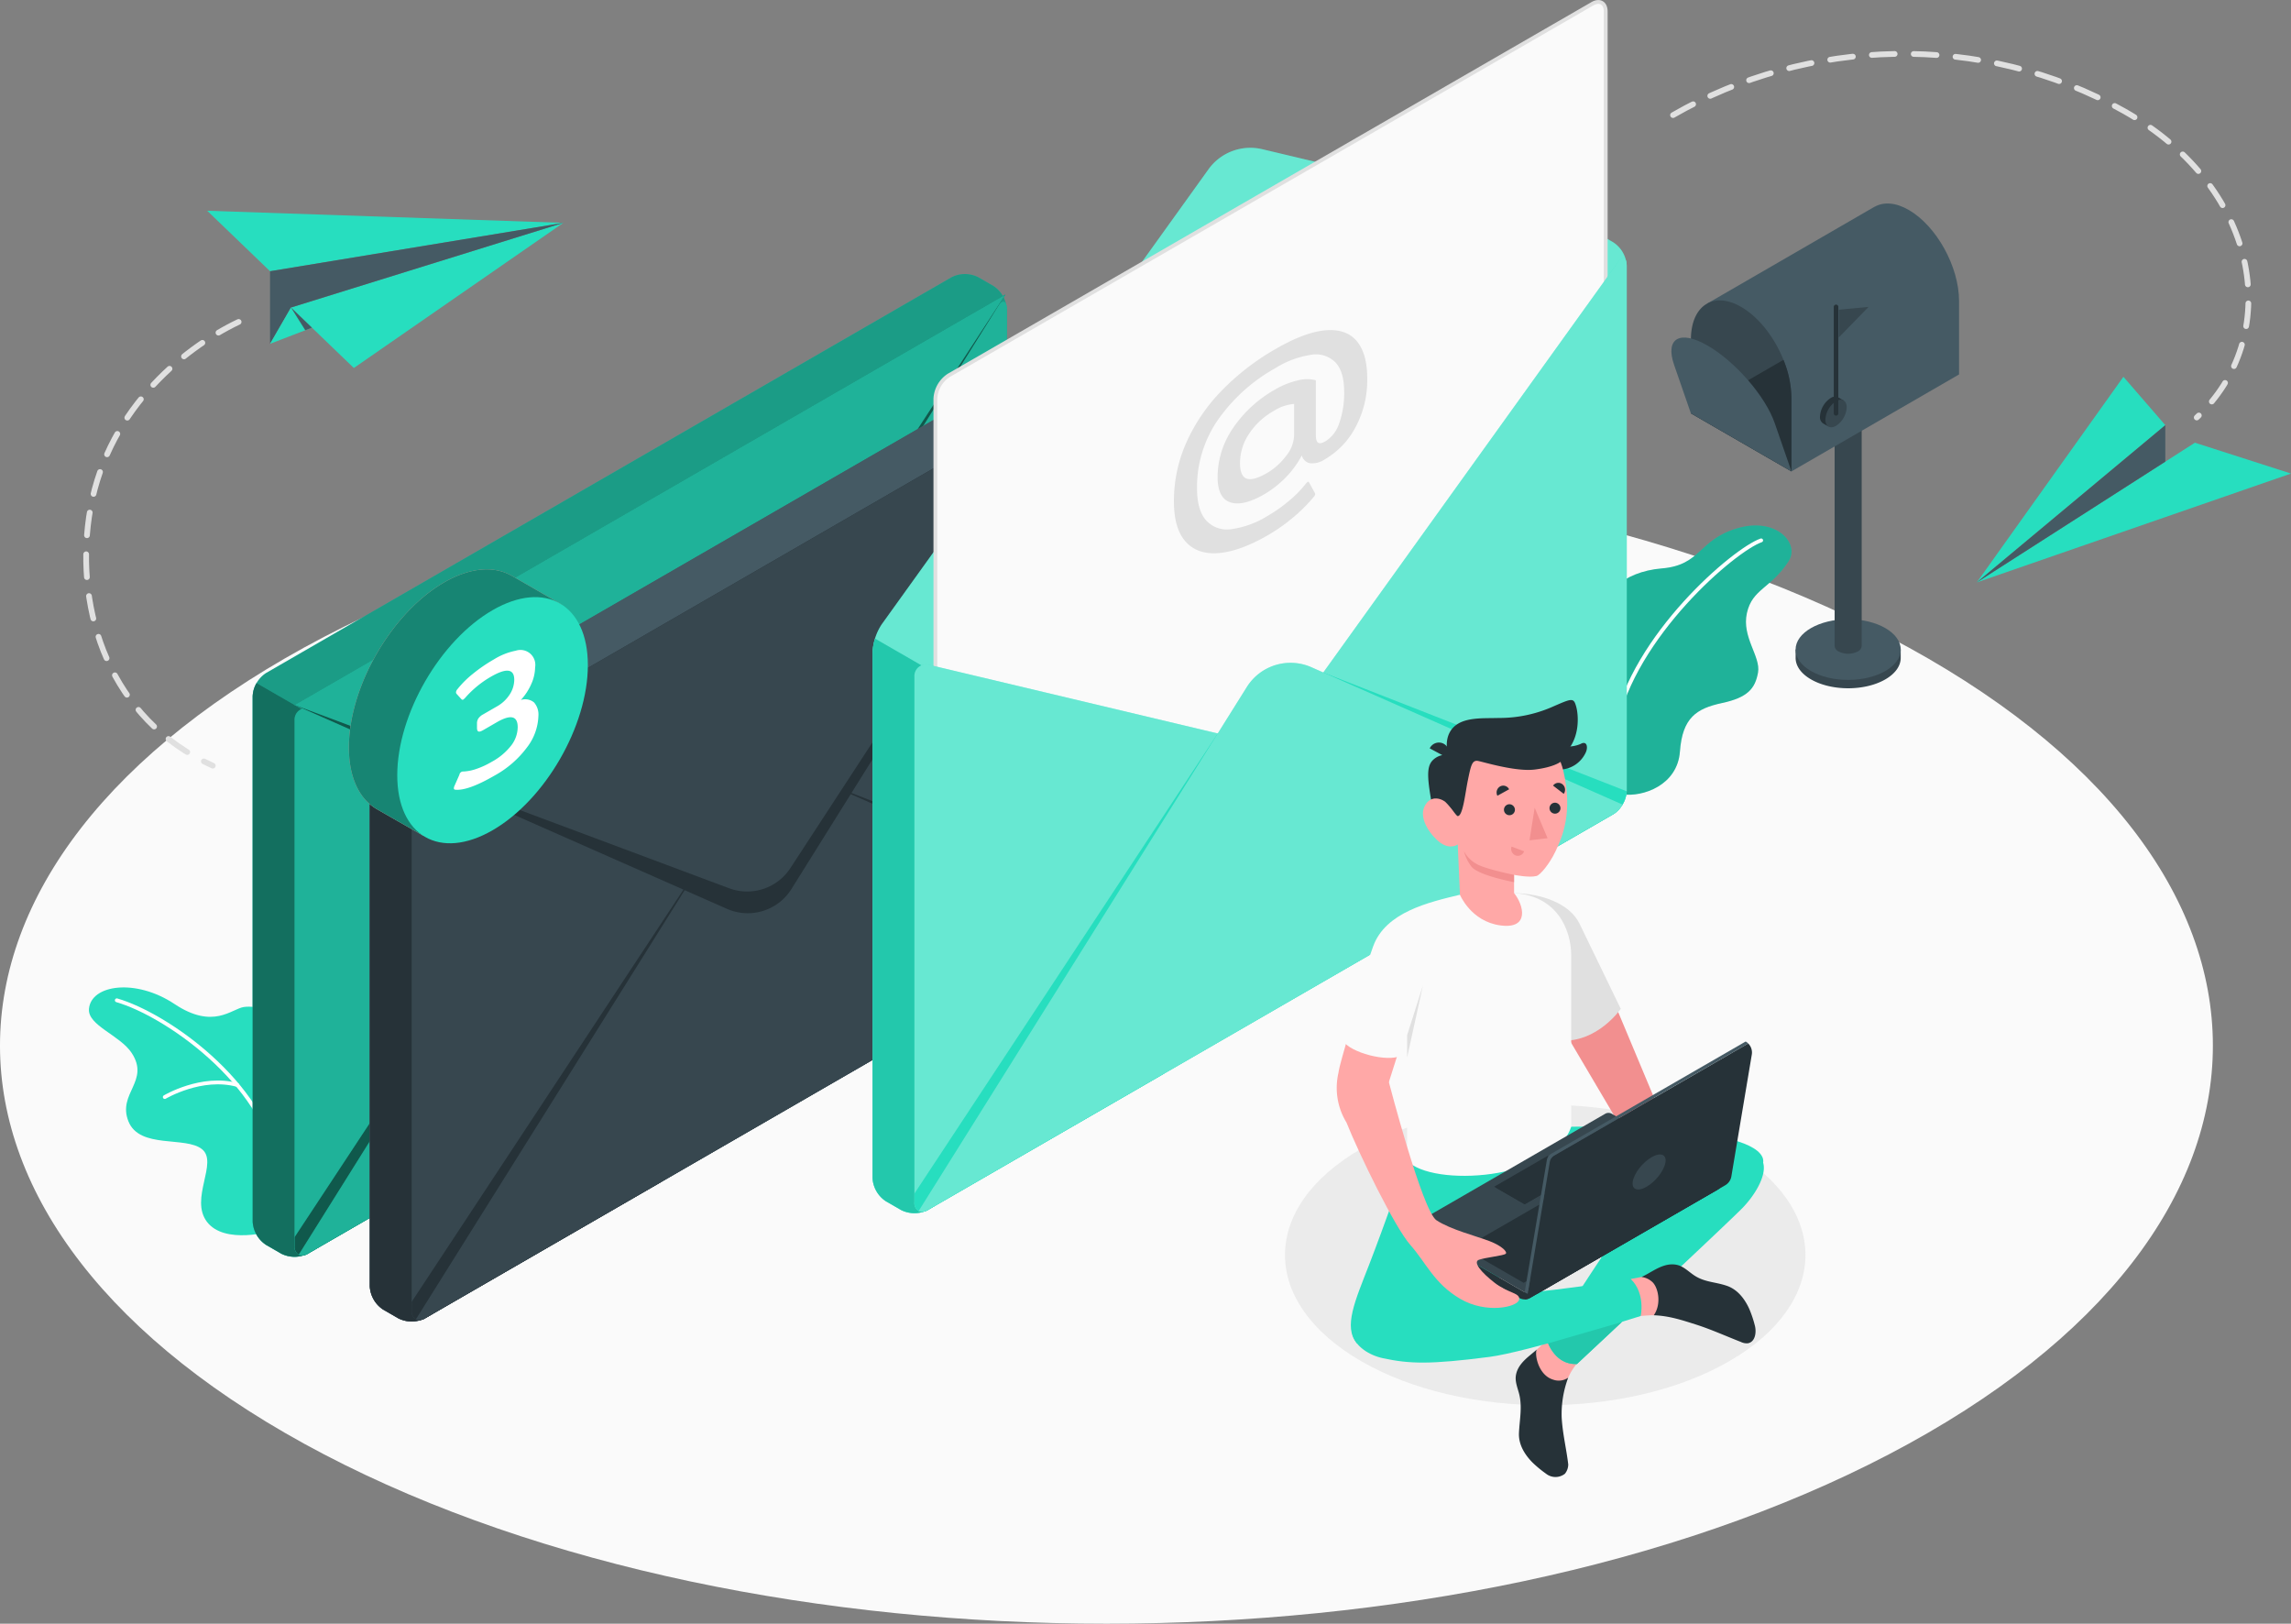
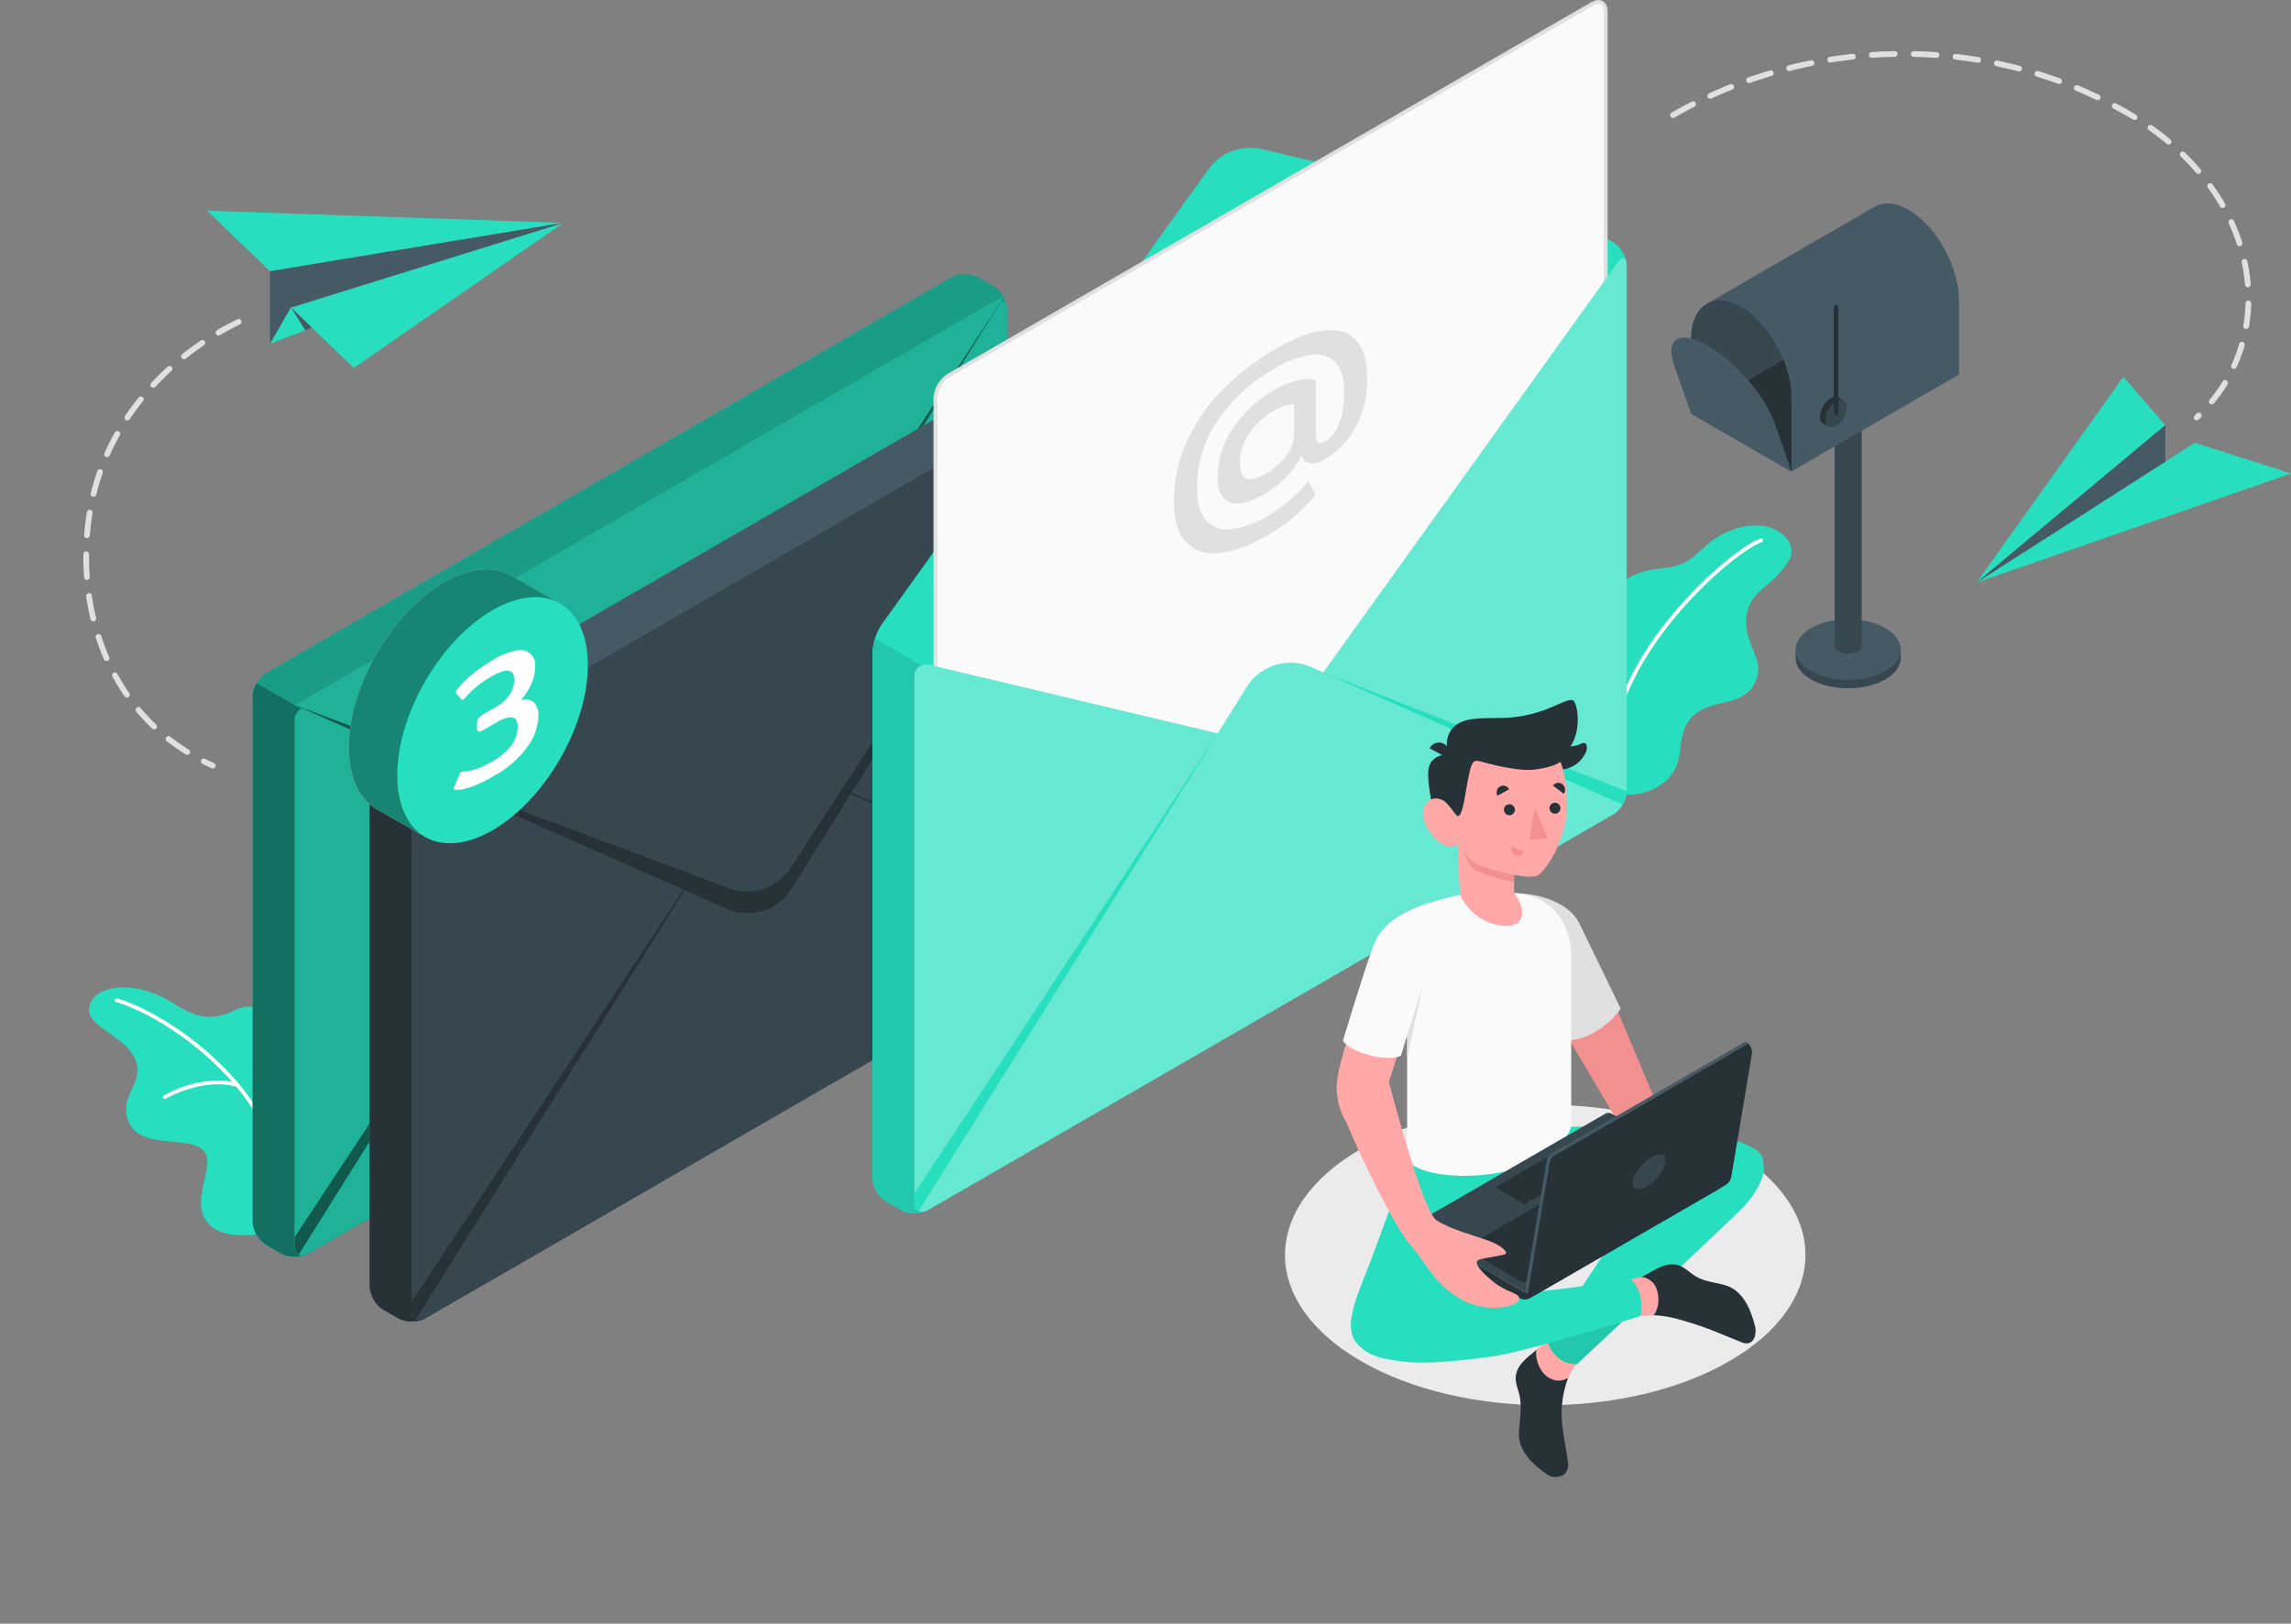
<svg xmlns="http://www.w3.org/2000/svg" width="601.429" height="426.21" viewBox="0 0 601.429 426.21">
  <rect x="0" y="0" width="601.429" height="426.21" fill="#808080" stroke="none" />
  <g id="Group_4281" data-name="Group 4281" transform="translate(-672.88 -7667.267)">
    <g id="Floor" transform="translate(672.88 7789.999)">
-       <path id="Path_1" data-name="Path 1" d="M112.955,442.092c113.432,59.256,297.343,59.258,410.773,0s113.432-155.336,0-214.593-297.343-59.258-410.775,0S-.478,382.833,112.955,442.092Z" transform="translate(-27.88 -183.056)" fill="#fafafa" />
-     </g>
+       </g>
    <g id="Paperplanes" transform="translate(695.493 7681.399)">
      <g id="Group_2" data-name="Group 2" transform="translate(0 41.19)">
        <g id="Group_1" data-name="Group 1" transform="translate(31.781)">
          <path id="Path_2" data-name="Path 2" d="M84.306,157.836,155.8,135.61l-54.994,38.1Z" transform="translate(-62.309 -132.435)" fill="#27debf" />
          <path id="Path_3" data-name="Path 3" d="M161.547,136.44l-76.991,12.7-16.5-15.875Z" transform="translate(-68.058 -133.265)" fill="#27debf" />
          <path id="Path_4" data-name="Path 4" d="M80.244,148.311v19.05l5.5-9.525,71.492-22.225Z" transform="translate(-63.746 -132.435)" fill="#455a64" />
          <path id="Path_5" data-name="Path 5" d="M80.244,161.552l11-4.233-5.5-5.292Z" transform="translate(-63.746 -126.626)" fill="#27debf" />
          <path id="Path_6" data-name="Path 6" d="M84.306,152.027l5.5,5.292-1.754.675Z" transform="translate(-62.309 -126.626)" fill="#455a64" />
        </g>
        <path id="Path_7" data-name="Path 7" d="M84.615,154.816C69.567,162,49.262,178.78,45.33,206.072c-3.57,24.769,5.394,53,32.5,65.232" transform="translate(-44.583 -125.639)" fill="none" stroke="#e0e0e0" stroke-linecap="round" stroke-miterlimit="10" stroke-width="1.5" stroke-dasharray="6 5" />
      </g>
      <g id="Group_3" data-name="Group 3" transform="translate(416.584 0)">
        <path id="Path_8" data-name="Path 8" d="M411.188,214.911l57.265-36.675,25.226,8.1Z" transform="translate(-331.446 -76.162)" fill="#27debf" />
        <path id="Path_9" data-name="Path 9" d="M411.188,219.433l49.495-41.276-11-12.7Z" transform="translate(-331.446 -80.684)" fill="#27debf" />
        <path id="Path_10" data-name="Path 10" d="M460.683,174.837v9.579l-49.495,31.7Z" transform="translate(-331.446 -77.365)" fill="#455a64" />
        <path id="Path_11" data-name="Path 11" d="M352.288,118.921c35.177-20.309,81.1-22.179,118.475-1.029,36.868,20.865,41.349,59.73,19.009,80.406" transform="translate(-352.288 -102.84)" fill="none" stroke="#e0e0e0" stroke-linecap="round" stroke-miterlimit="10" stroke-width="1.5" stroke-dasharray="6 5" />
      </g>
    </g>
    <g id="Mailbox" transform="translate(1111.653 7720.688)">
      <g id="Group_5" data-name="Group 5">
        <path id="Path_12" data-name="Path 12" d="M403.653,222.018v-2.165h-.533a8.5,8.5,0,0,0-3.506-3.441c-5.388-3.112-14.129-3.112-19.517,0a8.5,8.5,0,0,0-3.506,3.441h-.529v2.1c-.042,2.07,1.3,4.15,4.036,5.729,5.388,3.112,14.129,3.112,19.517,0C402.321,226.118,403.665,224.067,403.653,222.018Z" transform="translate(-343.453 -102.769)" fill="#37474f" />
        <ellipse id="Ellipse_1" data-name="Ellipse 1" cx="13.801" cy="7.968" rx="13.801" ry="7.968" transform="translate(32.601 109.117)" fill="#455a64" />
        <path id="Path_13" data-name="Path 13" d="M383.625,169.3v65.45a1.766,1.766,0,0,0,1.041,1.45,5.547,5.547,0,0,0,5.023,0,1.766,1.766,0,0,0,1.041-1.45V169.3Z" transform="translate(-340.776 -118.612)" fill="#37474f" />
        <path id="Path_14" data-name="Path 14" d="M411.8,133.551c-3.458-2-6.595-2.157-8.948-.838l-.009-.019L359,158.057l22,44.123,44-25.448V157.418C425,148.444,419.087,137.76,411.8,133.551Z" transform="translate(-349.488 -131.861)" fill="#455a64" />
        <path id="Path_15" data-name="Path 15" d="M382.151,176.216v19.311l-26.395-15.239V160.977c0-8.968,5.9-12.834,13.192-8.621,4.668,2.686,8.773,8.047,11.112,13.9A27.193,27.193,0,0,1,382.151,176.216Z" transform="translate(-350.637 -125.212)" fill="#37474f" />
        <path id="Path_16" data-name="Path 16" d="M382.151,172.138v19.311l-26.395-15.239,24.3-14.037A27.193,27.193,0,0,1,382.151,172.138Z" transform="translate(-350.637 -121.134)" fill="#263238" />
        <path id="Path_17" data-name="Path 17" d="M379.09,180.283c-2.43-7.014-10.308-16.111-17.6-20.32s-11.229-1.935-8.8,5.08l4.4,12.7,26.4,15.24S381.519,187.3,379.09,180.283Z" transform="translate(-351.975 -122.664)" fill="#455a64" />
        <g id="Group_4" data-name="Group 4" transform="translate(39 50.69)">
          <path id="Path_18" data-name="Path 18" d="M387.042,170.34l-1.477-.853h0l-.009-.007h0a1.977,1.977,0,0,0-1.968.2,6.194,6.194,0,0,0-2.8,4.852,1.969,1.969,0,0,0,.819,1.811h0l1.374.787.248-.414a2.832,2.832,0,0,0,.8-.313,6.192,6.192,0,0,0,2.8-4.851,2.96,2.96,0,0,0-.088-.715Z" transform="translate(-380.782 -169.302)" fill="#263238" />
          <path id="Path_19" data-name="Path 19" d="M384.632,170.287a6.193,6.193,0,0,0-2.8,4.851c0,1.787,1.254,2.51,2.8,1.618a6.192,6.192,0,0,0,2.8-4.852C387.434,170.118,386.18,169.393,384.632,170.287Z" transform="translate(-380.41 -169.089)" fill="#37474f" />
        </g>
        <line id="Line_1" data-name="Line 1" y1="27.94" transform="translate(43.222 27.139)" fill="none" stroke="#263238" stroke-linecap="round" stroke-miterlimit="10" stroke-width="1.2" />
-         <path id="Path_20" data-name="Path 20" d="M384.435,152.643v7.284l7.812-8.021Z" transform="translate(-340.489 -124.767)" fill="#37474f" />
+         <path id="Path_20" data-name="Path 20" d="M384.435,152.643v7.284Z" transform="translate(-340.489 -124.767)" fill="#37474f" />
      </g>
    </g>
    <g id="Plants" transform="translate(696.221 7805.205)">
      <g id="Group_6" data-name="Group 6" transform="translate(0 121.258)">
        <path id="Path_21" data-name="Path 21" d="M93.8,347.558c-.673.366-13.1,3.892-17.7-2.188s3.034-15.557-1.283-19.05-16.418.02-19.332-7.338,5.721-10.511.869-17.917c-3.056-4.664-11.613-7.243-11.222-11.588.575-6.351,12.26-8.062,22.474-1.259s14.968,1.231,18.209.773,10.227.552,10,11.927S93.8,347.558,93.8,347.558Z" transform="translate(-45.12 -283.854)" fill="#27debf" />
        <path id="Path_22" data-name="Path 22" d="M50.529,286.349c12.838,3.71,38.561,21.506,42.18,43.471" transform="translate(-43.207 -282.971)" fill="none" stroke="#fff" stroke-linecap="round" stroke-miterlimit="10" stroke-width="1" />
        <path id="Path_23" data-name="Path 23" d="M59.83,306.115s9.7-5.767,19.049-3.173" transform="translate(-39.916 -277.337)" fill="none" stroke="#fff" stroke-linecap="round" stroke-miterlimit="10" stroke-width="1" />
      </g>
      <g id="Group_7" data-name="Group 7" transform="translate(395.986 0)">
        <path id="Path_24" data-name="Path 24" d="M344.224,264.871c5.333.726,14.418-2.362,15.071-11.245s4.327-11.292,11.054-12.734,8.7-3.792,9.448-8.013-4.345-9.283-2.915-15.633,6.226-6.351,10.935-13.563c3.026-4.633-3.16-11.69-13.463-8.663s-9.446,9.683-19.788,10.534-16.758,7.108-16.953,14.865S344.224,264.871,344.224,264.871Z" transform="translate(-337.611 -194.288)" fill="#27debf" />
-         <path id="Path_25" data-name="Path 25" d="M344.224,264.871c5.333.726,14.418-2.362,15.071-11.245s4.327-11.292,11.054-12.734,8.7-3.792,9.448-8.013-4.345-9.283-2.915-15.633,6.226-6.351,10.935-13.563c3.026-4.633-3.16-11.69-13.463-8.663s-9.446,9.683-19.788,10.534-16.758,7.108-16.953,14.865S344.224,264.871,344.224,264.871Z" transform="translate(-337.611 -194.288)" opacity="0.2" />
        <path id="Path_26" data-name="Path 26" d="M379.4,197.173c-7.059,2.453-33.5,25.015-38.341,48.96" transform="translate(-336.391 -193.267)" fill="none" stroke="#fff" stroke-linecap="round" stroke-miterlimit="10" stroke-width="1" />
      </g>
    </g>
    <g id="Envelopes" transform="translate(739.214 7667.783)">
      <g id="Group_27" data-name="Group 27" transform="translate(0 0)">
        <g id="Group_17" data-name="Group 17" transform="translate(0 71.417)">
          <g id="Group_14" data-name="Group 14">
            <g id="Group_8" data-name="Group 8">
              <path id="Path_27" data-name="Path 27" d="M76.877,256.357a7.775,7.775,0,0,1,3.517-6.092l179.943-103.89a7.778,7.778,0,0,1,7.035,0l3.965,2.288a7.779,7.779,0,0,1,3.516,6.092V292.686a7.808,7.808,0,0,1-3.516,6.092L91.394,402.668a7.806,7.806,0,0,1-7.036,0L80.4,400.379a7.8,7.8,0,0,1-3.519-6.092Z" transform="translate(-76.877 -145.534)" fill="#27debf" />
              <path id="Path_28" data-name="Path 28" d="M76.877,256.357a7.775,7.775,0,0,1,3.517-6.092l179.943-103.89a7.778,7.778,0,0,1,7.035,0l3.965,2.288a7.779,7.779,0,0,1,3.516,6.092V292.686a7.808,7.808,0,0,1-3.516,6.092L91.394,402.668a7.806,7.806,0,0,1-7.036,0L80.4,400.379a7.8,7.8,0,0,1-3.519-6.092Z" transform="translate(-76.877 -145.534)" opacity="0.3" />
            </g>
            <g id="Group_9" data-name="Group 9" transform="translate(0 107.358)">
              <path id="Path_29" data-name="Path 29" d="M93.372,233.764l-15.466-8.931a7.187,7.187,0,0,0-1.029,3.465V366.227a7.8,7.8,0,0,0,3.519,6.092l3.963,2.289a7.806,7.806,0,0,0,7.036,0l1.978-1.143Z" transform="translate(-76.877 -224.833)" fill="#27debf" />
              <path id="Path_30" data-name="Path 30" d="M93.372,233.764l-15.466-8.931a7.187,7.187,0,0,0-1.029,3.465V366.227a7.8,7.8,0,0,0,3.519,6.092l3.963,2.289a7.806,7.806,0,0,0,7.036,0l1.978-1.143Z" transform="translate(-76.877 -224.833)" opacity="0.5" />
            </g>
            <g id="Group_10" data-name="Group 10" transform="translate(11.003 7.289)">
              <path id="Path_31" data-name="Path 31" d="M271.983,152.855V290.785a7.179,7.179,0,0,1-1.1,3.561,7.583,7.583,0,0,1-2.058,2.3l-.135.08a2.354,2.354,0,0,1-.23.149L88.524,400.757l-.027.013a2.5,2.5,0,0,1-2.4.271,2.427,2.427,0,0,1-1.1-2.315V260.8a3.055,3.055,0,0,1,3.953-3.114l75.666,17.993,9.91,2.357a6.533,6.533,0,0,0,6.322-2.371l11.481-15.989,77.277-107.59C270.914,150.269,271.983,150.608,271.983,152.855Z" transform="translate(-85.004 -150.918)" fill="#27debf" />
              <path id="Path_32" data-name="Path 32" d="M271.983,152.855V290.785a7.179,7.179,0,0,1-1.1,3.561,7.583,7.583,0,0,1-2.058,2.3l-.135.08a2.354,2.354,0,0,1-.23.149L88.524,400.757l-.027.013a2.5,2.5,0,0,1-2.4.271,2.427,2.427,0,0,1-1.1-2.315V260.8a3.055,3.055,0,0,1,3.953-3.114l75.666,17.993,9.91,2.357a6.533,6.533,0,0,0,6.322-2.371l11.481-15.989,77.277-107.59C270.914,150.269,271.983,150.608,271.983,152.855Z" transform="translate(-85.004 -150.918)" opacity="0.2" />
            </g>
            <g id="Group_11" data-name="Group 11" transform="translate(118.335 116.045)">
              <path id="Path_33" data-name="Path 33" d="M240.411,268.453a2.354,2.354,0,0,0,.23-.149l.135-.08a7.583,7.583,0,0,0,2.058-2.3,7.22,7.22,0,0,0,1.091-3.5l-79.641-31.17,53.332,50.363Z" transform="translate(-164.284 -231.249)" fill="#27debf" />
              <path id="Path_34" data-name="Path 34" d="M240.411,268.453a2.354,2.354,0,0,0,.23-.149l.135-.08a7.583,7.583,0,0,0,2.058-2.3,7.22,7.22,0,0,0,1.091-3.5l-79.641-31.17,53.332,50.363Z" transform="translate(-164.284 -231.249)" opacity="0.6" />
            </g>
            <g id="Group_12" data-name="Group 12" transform="translate(11.003 132.047)">
              <path id="Path_35" data-name="Path 35" d="M85,366.12a2.427,2.427,0,0,0,1.1,2.315,2.5,2.5,0,0,0,2.4-.271l.027-.013,61.952-35.764,14.148-89.317L85,363.829Z" transform="translate(-85.004 -243.069)" fill="#27debf" />
              <path id="Path_36" data-name="Path 36" d="M85,366.12a2.427,2.427,0,0,0,1.1,2.315,2.5,2.5,0,0,0,2.4-.271l.027-.013,61.952-35.764,14.148-89.317L85,363.829Z" transform="translate(-85.004 -243.069)" opacity="0.6" />
            </g>
            <g id="Group_13" data-name="Group 13" transform="translate(12.099 113.503)">
              <path id="Path_37" data-name="Path 37" d="M270.6,266.585a7.583,7.583,0,0,1-2.058,2.3l-.135.08L88.237,373l-.027.013a2.5,2.5,0,0,1-2.4.271l86.165-137.556a13.538,13.538,0,0,1,16.941-5.2Z" transform="translate(-85.814 -229.372)" fill="#27debf" />
              <path id="Path_38" data-name="Path 38" d="M270.6,266.585a7.583,7.583,0,0,1-2.058,2.3l-.135.08L88.237,373l-.027.013a2.5,2.5,0,0,1-2.4.271l86.165-137.556a13.538,13.538,0,0,1,16.941-5.2Z" transform="translate(-85.814 -229.372)" opacity="0.2" />
            </g>
          </g>
          <g id="Group_15" data-name="Group 15" transform="translate(11.003 5.372)">
            <path id="Path_39" data-name="Path 39" d="M85,257.241l82.758,36.537a13.536,13.536,0,0,0,16.949-5.21l86.9-139.067Z" transform="translate(-85.004 -149.502)" fill="#27debf" />
            <path id="Path_40" data-name="Path 40" d="M85,257.241l82.758,36.537a13.536,13.536,0,0,0,16.949-5.21l86.9-139.067Z" transform="translate(-85.004 -149.502)" opacity="0.6" />
          </g>
          <g id="Group_16" data-name="Group 16" transform="translate(11.003 5.372)">
            <path id="Path_41" data-name="Path 41" d="M85,257.241l83.337,31.133a13.538,13.538,0,0,0,16.076-5.281l87.2-133.59Z" transform="translate(-85.004 -149.502)" fill="#27debf" />
            <path id="Path_42" data-name="Path 42" d="M85,257.241l83.337,31.133a13.538,13.538,0,0,0,16.076-5.281l87.2-133.59Z" transform="translate(-85.004 -149.502)" opacity="0.2" />
          </g>
        </g>
        <g id="Group_19" data-name="Group 19" transform="translate(30.738 88.398)">
          <g id="Group_18" data-name="Group 18">
            <path id="Path_43" data-name="Path 43" d="M99.581,268.9a7.777,7.777,0,0,1,3.517-6.092L283.04,158.918a7.781,7.781,0,0,1,7.036,0l3.964,2.289a7.773,7.773,0,0,1,3.517,6.092V305.23a7.807,7.807,0,0,1-3.517,6.092L114.1,415.212a7.811,7.811,0,0,1-7.035,0l-3.964-2.291a7.8,7.8,0,0,1-3.517-6.092Z" transform="translate(-99.581 -158.077)" fill="#455a64" />
            <path id="Path_44" data-name="Path 44" d="M99.581,268.9a7.777,7.777,0,0,1,3.517-6.092L283.04,158.918a7.781,7.781,0,0,1,7.036,0l3.964,2.289a7.773,7.773,0,0,1,3.517,6.092V305.23a7.807,7.807,0,0,1-3.517,6.092L114.1,415.212a7.811,7.811,0,0,1-7.035,0l-3.964-2.291a7.8,7.8,0,0,1-3.517-6.092Z" transform="translate(-99.581 -158.077)" fill="#455a64" />
            <path id="Path_45" data-name="Path 45" d="M116.076,246.307l-15.466-8.93a7.182,7.182,0,0,0-1.029,3.463V378.77a7.8,7.8,0,0,0,3.517,6.092l3.964,2.289a7.807,7.807,0,0,0,7.035,0l1.979-1.144Z" transform="translate(-99.581 -130.017)" fill="#263238" />
            <path id="Path_46" data-name="Path 46" d="M294.686,165.4V303.328a7.176,7.176,0,0,1-1.1,3.561,7.533,7.533,0,0,1-2.058,2.3l-.134.081a2.63,2.63,0,0,1-.232.148L111.228,413.3l-.027.014a2.513,2.513,0,0,1-2.4.271,2.43,2.43,0,0,1-1.1-2.315V273.341a3.055,3.055,0,0,1,3.953-3.114l75.668,17.991,9.909,2.357a6.538,6.538,0,0,0,6.322-2.369l11.481-15.99,77.277-107.588C293.617,162.812,294.686,163.151,294.686,165.4Z" transform="translate(-96.706 -156.172)" fill="#37474f" />
            <path id="Path_47" data-name="Path 47" d="M263.114,281a2.623,2.623,0,0,0,.232-.148l.134-.081a7.533,7.533,0,0,0,2.058-2.3,7.187,7.187,0,0,0,1.091-3.5l-79.641-31.17,53.333,50.363Z" transform="translate(-68.653 -127.747)" fill="#263238" />
            <path id="Path_48" data-name="Path 48" d="M107.707,378.664a2.43,2.43,0,0,0,1.1,2.315,2.512,2.512,0,0,0,2.4-.271l.027-.014,61.95-35.766,14.149-89.317-79.621,120.76Z" transform="translate(-96.706 -123.565)" fill="#263238" />
            <path id="Path_49" data-name="Path 49" d="M293.3,279.128a7.533,7.533,0,0,1-2.058,2.3l-.134.081L110.941,385.541l-.027.014a2.512,2.512,0,0,1-2.4.271l86.165-137.557a13.539,13.539,0,0,1,16.941-5.2Z" transform="translate(-96.419 -128.411)" fill="#37474f" />
          </g>
          <path id="Path_50" data-name="Path 50" d="M107.707,269.785l82.758,36.536a13.537,13.537,0,0,0,16.949-5.21l86.9-139.067Z" transform="translate(-96.706 -156.673)" fill="#263238" />
          <path id="Path_51" data-name="Path 51" d="M107.707,269.785l83.338,31.133a13.539,13.539,0,0,0,16.076-5.283l87.2-133.59Z" transform="translate(-96.706 -156.673)" fill="#37474f" />
        </g>
        <g id="Group_26" data-name="Group 26" transform="translate(162.721)">
          <g id="Group_20" data-name="Group 20" transform="translate(0 38.283)">
            <path id="Path_52" data-name="Path 52" d="M197.069,391.5V253.567a14.809,14.809,0,0,1,2.369-7.361L285.262,126.7a13.534,13.534,0,0,1,14.126-5.273L380.1,140.614a33.481,33.481,0,0,1,7.468,2.97l3.965,2.289a7.8,7.8,0,0,1,3.517,6.092V289.9a7.807,7.807,0,0,1-3.517,6.092L211.585,399.878a7.8,7.8,0,0,1-7.033,0l-3.965-2.288A7.807,7.807,0,0,1,197.069,391.5Z" transform="translate(-197.069 -121.06)" fill="#27debf" />
-             <path id="Path_53" data-name="Path 53" d="M197.069,391.5V253.567a14.809,14.809,0,0,1,2.369-7.361L285.262,126.7a13.534,13.534,0,0,1,14.126-5.273L380.1,140.614a33.481,33.481,0,0,1,7.468,2.97l3.965,2.289a7.8,7.8,0,0,1,3.517,6.092V289.9a7.807,7.807,0,0,1-3.517,6.092L211.585,399.878a7.8,7.8,0,0,1-7.033,0l-3.965-2.288A7.807,7.807,0,0,1,197.069,391.5Z" transform="translate(-197.069 -121.06)" fill="#fff" opacity="0.3" />
          </g>
          <path id="Path_54" data-name="Path 54" d="M209.255,196.9V372.927c0,2.242,1.574,3.152,3.517,2.031l168.946-97.54a7.775,7.775,0,0,0,3.516-6.092V95.294c0-2.243-1.575-3.153-3.516-2.031L212.772,190.8A7.775,7.775,0,0,0,209.255,196.9Z" transform="translate(-192.757 -92.783)" fill="#fafafa" stroke="#e0e0e0" stroke-miterlimit="10" stroke-width="1" />
          <g id="Group_21" data-name="Group 21" transform="translate(0 167.105)">
            <path id="Path_55" data-name="Path 55" d="M209.916,223.253l-12.194-7.04a13.029,13.029,0,0,0-.653,3.685V357.828a7.8,7.8,0,0,0,3.517,6.092l3.964,2.288a7.8,7.8,0,0,0,7.035,0l1.686-.973Z" transform="translate(-197.069 -216.213)" fill="#27debf" />
          </g>
          <g id="Group_22" data-name="Group 22" transform="translate(0 167.105)" opacity="0.1">
            <path id="Path_56" data-name="Path 56" d="M209.916,223.253l-12.194-7.04a13.029,13.029,0,0,0-.653,3.685V357.828a7.8,7.8,0,0,0,3.517,6.092l3.964,2.288a7.8,7.8,0,0,0,7.035,0l1.686-.973Z" transform="translate(-197.069 -216.213)" />
          </g>
          <g id="Group_23" data-name="Group 23" transform="translate(11.003 67.255)">
            <path id="Path_57" data-name="Path 57" d="M392.175,144.4V282.327a7.175,7.175,0,0,1-1.1,3.561,7.568,7.568,0,0,1-2.058,2.3l-.135.08a2.354,2.354,0,0,1-.23.149L208.716,392.3l-.027.014a2.512,2.512,0,0,1-2.4.271,2.43,2.43,0,0,1-1.1-2.315V252.34a3.055,3.055,0,0,1,3.953-3.114l75.666,17.991,9.91,2.357a6.535,6.535,0,0,0,6.322-2.369l11.481-15.989,77.277-107.59C391.106,141.811,392.175,142.15,392.175,144.4Z" transform="translate(-205.196 -142.46)" fill="#27debf" />
            <path id="Path_58" data-name="Path 58" d="M392.175,144.4V282.327a7.175,7.175,0,0,1-1.1,3.561,7.568,7.568,0,0,1-2.058,2.3l-.135.08a2.354,2.354,0,0,1-.23.149L208.716,392.3l-.027.014a2.512,2.512,0,0,1-2.4.271,2.43,2.43,0,0,1-1.1-2.315V252.34a3.055,3.055,0,0,1,3.953-3.114l75.666,17.991,9.91,2.357a6.535,6.535,0,0,0,6.322-2.369l11.481-15.989,77.277-107.59C391.106,141.811,392.175,142.15,392.175,144.4Z" transform="translate(-205.196 -142.46)" fill="#fff" opacity="0.3" />
          </g>
          <path id="Path_59" data-name="Path 59" d="M360.6,259.994a2.342,2.342,0,0,0,.23-.149l.135-.08a7.567,7.567,0,0,0,2.058-2.3,7.215,7.215,0,0,0,1.091-3.5l-79.641-31.169,53.332,50.362Z" transform="translate(-166.141 -46.78)" fill="#27debf" />
          <path id="Path_60" data-name="Path 60" d="M205.2,357.663a2.43,2.43,0,0,0,1.1,2.315,2.512,2.512,0,0,0,2.4-.271l.027-.014,61.952-35.766,14.148-89.317L205.2,355.372Z" transform="translate(-194.193 -42.598)" fill="#27debf" />
          <g id="Group_24" data-name="Group 24" transform="translate(12.099 173.47)">
            <path id="Path_61" data-name="Path 61" d="M390.792,258.127a7.568,7.568,0,0,1-2.058,2.3l-.135.08L208.429,364.54l-.027.014a2.512,2.512,0,0,1-2.4.271l86.165-137.557a13.539,13.539,0,0,1,16.941-5.2Z" transform="translate(-206.006 -220.914)" fill="#27debf" />
            <path id="Path_62" data-name="Path 62" d="M390.792,258.127a7.568,7.568,0,0,1-2.058,2.3l-.135.08L208.429,364.54l-.027.014a2.512,2.512,0,0,1-2.4.271l86.165-137.557a13.539,13.539,0,0,1,16.941-5.2Z" transform="translate(-206.006 -220.914)" fill="#fff" opacity="0.3" />
          </g>
          <g id="Group_25" data-name="Group 25" transform="translate(79.12 86.132)">
            <path id="Path_63" data-name="Path 63" d="M267.275,214.931q-5.587.463-8.674-2.983t-3.091-10.575a37.785,37.785,0,0,1,3.3-15.542,46.991,46.991,0,0,1,9.3-13.6,64.287,64.287,0,0,1,14.144-10.9q7.605-4.391,13.014-4.868t8.2,2.782q2.792,3.261,2.792,9.916a26.094,26.094,0,0,1-3.03,12.654,21.133,21.133,0,0,1-8.022,8.464,5.93,5.93,0,0,1-4.011,1.068,2.746,2.746,0,0,1-2.109-2.05,25.015,25.015,0,0,1-4.248,5.809,26.777,26.777,0,0,1-5.793,4.5q-5.528,3.131-8.8,1.986t-3.27-6.609a22.827,22.827,0,0,1,4.043-12.851,32.468,32.468,0,0,1,11.051-10.125,20.942,20.942,0,0,1,5.943-2.391,9.243,9.243,0,0,1,4.753-.041v14.261q0,1.724.594,2.123t1.962-.389a8.732,8.732,0,0,0,3.594-4.751A23.54,23.54,0,0,0,300.2,172.6q0-5.347-2.318-7.752a7.264,7.264,0,0,0-6.389-1.958,24.611,24.611,0,0,0-9.3,3.467A45.6,45.6,0,0,0,267.1,179.917a30.974,30.974,0,0,0-5.525,17.957q0,5.822,2.406,8.5a7.4,7.4,0,0,0,6.6,2.283,24.237,24.237,0,0,0,9.538-3.486,38.977,38.977,0,0,0,5.614-3.956,29.519,29.519,0,0,0,4.428-4.516,2.108,2.108,0,0,1,.474-.454c.119-.068.237-.018.356.152l1.485,2.708a1.508,1.508,0,0,1,.119.348,1.355,1.355,0,0,1-.416.774,40.49,40.49,0,0,1-5.379,5.364,46.375,46.375,0,0,1-6.623,4.656Q272.861,214.469,267.275,214.931Zm17.649-25.46a9.032,9.032,0,0,0,2.139-5.423v-8.261a11.665,11.665,0,0,0-5.407,1.875,18.662,18.662,0,0,0-6.417,5.962,13.775,13.775,0,0,0-2.377,7.672q0,3.446,1.723,4.085t5.349-1.453A16.832,16.832,0,0,0,284.924,189.471Z" transform="translate(-255.51 -156.403)" fill="#e0e0e0" />
          </g>
        </g>
      </g>
    </g>
    <g id="Notifications" transform="translate(764.477 7816.729)">
      <g id="Group_31" data-name="Group 31" transform="translate(0 0)">
        <g id="Group_29" data-name="Group 29">
          <path id="Path_64" data-name="Path 64" d="M151.451,212.075l-13.2-7.617-.011-.007-.093-.053-.009.015c-4.52-2.552-10.724-2.166-17.584,1.792-13.816,7.977-25.018,27.379-25.018,43.332,0,7.965,2.794,13.561,7.305,16.18v0l.02.011,0,0,12.281,7.033,2.214-3.7a25.379,25.379,0,0,0,7.175-2.79c13.816-7.977,25.018-27.377,25.02-43.332a26.865,26.865,0,0,0-.784-6.39Z" transform="translate(-95.537 -202.8)" fill="#f28f8f" />
          <g id="Group_28" data-name="Group 28">
            <path id="Path_65" data-name="Path 65" d="M151.451,212.075l-13.2-7.617-.011-.007-.093-.053-.009.015c-4.52-2.552-10.724-2.166-17.584,1.792-13.816,7.977-25.018,27.379-25.018,43.332,0,7.965,2.794,13.561,7.305,16.18v0l.02.011,0,0,12.281,7.033,2.214-3.7a25.379,25.379,0,0,0,7.175-2.79c13.816-7.977,25.018-27.377,25.02-43.332a26.865,26.865,0,0,0-.784-6.39Z" transform="translate(-95.537 -202.8)" fill="#27debf" />
            <path id="Path_66" data-name="Path 66" d="M151.451,212.075l-13.2-7.617-.011-.007-.093-.053-.009.015c-4.52-2.552-10.724-2.166-17.584,1.792-13.816,7.977-25.018,27.379-25.018,43.332,0,7.965,2.794,13.561,7.305,16.18v0l.02.011,0,0,12.281,7.033,2.214-3.7a25.379,25.379,0,0,0,7.175-2.79c13.816-7.977,25.018-27.377,25.02-43.332a26.865,26.865,0,0,0-.784-6.39Z" transform="translate(-95.537 -202.8)" opacity="0.4" />
          </g>
          <path id="Path_67" data-name="Path 67" d="M129.929,211.6c-13.817,7.978-25.019,27.379-25.019,43.332s11.2,22.422,25.018,14.444S154.947,242,154.947,226.04,143.746,203.619,129.929,211.6Z" transform="translate(-92.22 -200.896)" fill="#27debf" />
        </g>
        <g id="Group_30" data-name="Group 30" transform="translate(27.545 21.25)">
          <path id="Path_68" data-name="Path 68" d="M116.27,255.08c-.259-.024-.387-.15-.387-.38a1.92,1.92,0,0,1,.214-.728l1.251-2.834a.99.99,0,0,1,1.076-.837,12.1,12.1,0,0,0,3.3-.654,21.4,21.4,0,0,0,4.074-1.875,16.289,16.289,0,0,0,5.192-4.357,8.039,8.039,0,0,0,1.658-4.729q0-4.482-5.474-1.323l-3.62,2.092c-.575.33-.983.445-1.227.341s-.366-.425-.366-.973V237.7a2.341,2.341,0,0,1,.366-1.329,3.57,3.57,0,0,1,1.227-1.056l3.535-2.039a9.579,9.579,0,0,0,3.49-3.244,7.221,7.221,0,0,0,1.164-3.8q0-4.35-6.119-.818a26.664,26.664,0,0,0-6.68,5.451,3.532,3.532,0,0,1-.6.563c-.145.085-.3.045-.474-.114l-1.206-1.327a.683.683,0,0,1-.217-.482,1.431,1.431,0,0,1,.389-.826,25.461,25.461,0,0,1,4.007-3.994,41.459,41.459,0,0,1,5.559-3.814,17.223,17.223,0,0,1,5.754-2.287,3.905,3.905,0,0,1,5.063,4.358,11.055,11.055,0,0,1-.969,4.309,15.177,15.177,0,0,1-2.779,4.278,3.636,3.636,0,0,1,3.469.646,4.811,4.811,0,0,1,1.143,3.543,14.253,14.253,0,0,1-3,8.258,26.4,26.4,0,0,1-8.51,7.391Q119.588,255.406,116.27,255.08Z" transform="translate(-115.883 -218.496)" fill="#fff" />
        </g>
      </g>
    </g>
    <g id="Character" transform="translate(1010.212 7851.026)">
      <g id="Group_44" data-name="Group 44" transform="translate(0 0)">
        <path id="Path_69" data-name="Path 69" d="M297.056,318.146c-26.679,15.4-26.679,40.377,0,55.78s69.934,15.4,96.613,0,26.679-40.376,0-55.78S323.734,302.744,297.056,318.146Z" transform="translate(-277.046 -200.37)" fill="#ebebeb" />
        <path id="Path_70" data-name="Path 70" d="M325.924,354.866l-.014-.01c.089-.077.175-.156.263-.236.19-.164.383-.325.563-.5.2-.2.4-.394.608-.589s.409-.391.6-.579a14.74,14.74,0,0,0,1.025-1.061l4.818,3.6,3.213,2.4c-.008.015-.009.031-.022.042a15.7,15.7,0,0,0-2.812,4.282s-.958,1.56-4.231.776C325.937,362.032,325.3,356.059,325.924,354.866Z" transform="translate(-259.824 -184.343)" fill="#ffa8a7" />
        <g id="Group_35" data-name="Group 35" transform="translate(17.284 111.978)">
          <path id="Path_71" data-name="Path 71" d="M291.429,367.742c-3.68-4.278-.408-11.38,3.171-20.608,3.93-10.138,9.994-27.369,9.994-27.369l43.07-8.895s45.883-.887,50.156,7.89c3.416,7.02-26.81,17.559-31.151,17.984l-26.6,1.439-2.782,1.34L318.665,363.1Z" transform="translate(-289.813 -310.844)" fill="#27debf" />
          <g id="Group_32" data-name="Group 32" transform="translate(51.585 6.389)">
            <path id="Path_72" data-name="Path 72" d="M357.279,324.221a109.714,109.714,0,0,0-9.32,10.809c-7.764,10.88-20.044,30.5-20.044,30.5s1.92,6.234,7.777,5.957c0,0,40.351-37.68,43.644-41.155,5.005-5.281,9-13.987.372-14.7S360.644,320.642,357.279,324.221Z" transform="translate(-327.916 -315.564)" fill="#27debf" />
          </g>
          <g id="Group_33" data-name="Group 33" transform="translate(67.422 11.227)">
            <path id="Path_73" data-name="Path 73" d="M343.606,334.066s7.192-10.542,14.657-14.929c0,0-7.42,1.469-18.649,15.144Z" transform="translate(-339.614 -319.137)" fill="#27debf" />
            <path id="Path_74" data-name="Path 74" d="M343.606,334.066s7.192-10.542,14.657-14.929c0,0-7.42,1.469-18.649,15.144Z" transform="translate(-339.614 -319.137)" opacity="0.1" />
          </g>
          <g id="Group_34" data-name="Group 34" transform="translate(0.396 36.152)">
            <path id="Path_75" data-name="Path 75" d="M346.923,340.134l-2.831.535,2.621,9.712s2.552-.24,3.424-.192,3.677-1.424,3.677-1.424l-.684-5.926-3.117-3.252Z" transform="translate(-271.003 -336.826)" fill="#ffa8a7" />
            <path id="Path_76" data-name="Path 76" d="M368.521,343.157c2.812.94,4.7,3.368,5.924,6.033a29.745,29.745,0,0,1,1.478,4.388c.441,1.572.231,4.244-1.759,4.676a3.371,3.371,0,0,1-1.886-.337c-3.986-1.551-7.894-3.335-11.98-4.627-3.483-1.1-6.844-2.232-10.9-2.379,2.059-2.936,1.2-7.184-.326-8.68a5.207,5.207,0,0,0-2.888-1.375c1.029-.463,1.991-1.057,2.976-1.608,1.945-1.093,4.039-2.063,6.322-1.565,1.71.372,3,1.726,4.453,2.706C362.7,342.255,365.357,342.1,368.521,343.157Z" transform="translate(-270.263 -337.548)" fill="#263238" />
            <path id="Path_77" data-name="Path 77" d="M297.124,347.98c3.559-1.093,9.241-2.061,26.122-2.931,17.035-.879,39.948-4.663,39.948-4.663,3.927,3.78,2.621,9.712,2.621,9.712s-29.963,9.481-39.724,10.739c-15.534,2-20.9,1.852-27.916.351C290.3,359.5,285.331,351.605,297.124,347.98Z" transform="translate(-290.106 -336.544)" fill="#27debf" />
          </g>
        </g>
        <path id="Path_78" data-name="Path 78" d="M344.441,286.649l12.682,30.282-9.074,5.582-17.437-29.527Z" transform="translate(-258.093 -207.427)" fill="#f28f8f" />
        <path id="Path_79" data-name="Path 79" d="M321.473,265.572c6.925.072,14.552,2.59,17.176,8.02s10.828,22.345,10.828,22.345-6.122,8.962-15.83,8.33Z" transform="translate(-261.327 -214.886)" fill="#e0e0e0" />
        <g id="Group_39" data-name="Group 39" transform="translate(13.588)">
          <path id="Path_80" data-name="Path 80" d="M287.556,303.768c.084-1.176,1.776-6.929,3.586-13.13l13.154,4.527L300.765,306.3l-11.133,10.6A17.432,17.432,0,0,1,287.556,303.768Z" transform="translate(-287.083 -206.016)" fill="#ffa8a7" />
          <path id="Path_81" data-name="Path 81" d="M319,265.989c-8.257,1.987-19.512,4.573-22.776,13.522-3.225,8.851-7.931,24.79-7.931,24.79,1.81,3.141,11.768,5.747,15.221,3.922l1.623-5.368v32.928c6.458,7.024,38.312,5.224,43.07-8.895V282c0-7.173-3.984-15.788-14.988-16.429Z" transform="translate(-286.656 -214.886)" fill="#fafafa" />
          <path id="Path_82" data-name="Path 82" d="M300.731,296.518l4.142-13.035-4.142,18.869Z" transform="translate(-282.254 -208.548)" fill="#e0e0e0" />
          <g id="Group_38" data-name="Group 38" transform="translate(22.62)">
            <g id="Group_36" data-name="Group 36">
              <path id="Path_83" data-name="Path 83" d="M310.049,238.775a4.9,4.9,0,0,0-4.06,1.427c-1.744,1.783-1.382,5.085,0,12.671l5.388.617Z" transform="translate(-303.429 -224.38)" fill="#263238" />
              <path id="Path_84" data-name="Path 84" d="M332.741,237.391a8.434,8.434,0,0,0,3.371-.685c1.653-.949,2.086.93,1.179,2.563a7.7,7.7,0,0,1-6.253,4.166c-.047-.236-1.546-4.21-1.546-4.21Z" transform="translate(-294.697 -225.19)" fill="#263238" />
              <path id="Path_85" data-name="Path 85" d="M312.939,255.073c-.8.477-1.943-1.06-2.928-2.092s-4.209-2.444-5.815.942c-1.637,3.451,2.08,8.039,4.262,9.555,2.594,1.8,4.481.389,4.481.389l.571,13.195s2.862,7,10.611,8.053,6.152-5.338,3.608-8.47l-.012-4.8s4,.807,5.891.3c1.011-.269,3.422-3.186,4.978-6.446,1.746-3.661,4.653-10.162,2.066-21.156-2.779-11.811-15.466-12.171-23.033-7.408S312.939,255.073,312.939,255.073Z" transform="translate(-303.791 -225.959)" fill="#ffa8a7" />
              <path id="Path_86" data-name="Path 86" d="M311.45,258.593c-.4.008-1.933-2.532-2.928-3.437-1.381-1.256.4-12.627.4-12.627s-1.4-4.313,1.331-7.174,8.013-2.379,11.877-2.518a34.708,34.708,0,0,0,13.817-2.771c5.488-2.384,5.9-2.667,6.581-.256s.937,7.931-2.339,11.631l-1.775,2.912s-1.671,1.4-6.79,2.025-13.844-2.127-14.936-2.276c-1.485-.2-1.8,1.236-2.6,5.166C313.385,252.719,312.8,258.566,311.45,258.593Z" transform="translate(-302.303 -228.133)" fill="#263238" />
              <path id="Path_87" data-name="Path 87" d="M309.951,240.5l-4.839-2.6a2.668,2.668,0,0,1,3.662-1.213A2.886,2.886,0,0,1,309.951,240.5Z" transform="translate(-303.324 -225.218)" fill="#263238" />
              <path id="Path_88" data-name="Path 88" d="M324.9,263.651s-7.175-1.445-9.684-2.778a8.282,8.282,0,0,1-3.467-3.431,11.321,11.321,0,0,0,1.97,4.047c1.834,2.345,11.181,4.072,11.181,4.072Z" transform="translate(-300.975 -217.762)" fill="#f28f8f" />
            </g>
            <g id="Group_37" data-name="Group 37" transform="translate(19.347 21.73)">
              <path id="Path_89" data-name="Path 89" d="M322.384,249.835a1.439,1.439,0,1,1-1.438-1.5A1.461,1.461,0,0,1,322.384,249.835Z" transform="translate(-317.577 -242.713)" fill="#263238" />
              <path id="Path_90" data-name="Path 90" d="M321.364,245.687l-3.076,1.7a1.842,1.842,0,0,1,.718-2.449A1.712,1.712,0,0,1,321.364,245.687Z" transform="translate(-318.082 -243.992)" fill="#263238" />
              <path id="Path_91" data-name="Path 91" d="M321.01,256.545l3.283,1.232a1.723,1.723,0,0,1-2.228,1.089A1.839,1.839,0,0,1,321.01,256.545Z" transform="translate(-317.081 -239.809)" fill="#f28f8f" />
              <path id="Path_92" data-name="Path 92" d="M331.835,247.075l-2.805-2.159a1.7,1.7,0,0,1,2.44-.375A1.861,1.861,0,0,1,331.835,247.075Z" transform="translate(-314.207 -244.183)" fill="#263238" />
              <path id="Path_93" data-name="Path 93" d="M331.217,249.535a1.439,1.439,0,1,1-1.439-1.5A1.463,1.463,0,0,1,331.217,249.535Z" transform="translate(-314.451 -242.82)" fill="#263238" />
              <path id="Path_94" data-name="Path 94" d="M325.816,249.014l-1.354,8.553,4.737-.557Z" transform="translate(-315.824 -242.474)" fill="#f28f8f" />
            </g>
          </g>
        </g>
        <g id="Group_41" data-name="Group 41" transform="translate(32.921 89.635)">
          <g id="Group_40" data-name="Group 40">
            <path id="Path_95" data-name="Path 95" d="M383.371,325.24,354.2,308.4a1.679,1.679,0,0,0-1.677,0l-51.162,29.542,30,17.325Z" transform="translate(-301.363 -289.445)" fill="#37474f" />
            <path id="Path_96" data-name="Path 96" d="M327.437,350.443,311.7,341.369l46-26.56,15.814,9.027Z" transform="translate(-297.704 -287.098)" fill="#263238" />
-             <path id="Path_97" data-name="Path 97" d="M317.613,324.6l.291.168,7.711,4.452,13.713-7.918.286-.163-8-4.618Z" transform="translate(-295.613 -286.494)" fill="#263238" />
            <path id="Path_98" data-name="Path 98" d="M317.828,324.679l7.711,4.452,13.713-7.918-7.716-4.452Z" transform="translate(-295.537 -286.408)" fill="#263238" />
            <path id="Path_99" data-name="Path 99" d="M301.363,333.483v.685a2.824,2.824,0,0,0,1.4,2.438l27.191,15.7a2.832,2.832,0,0,0,2.812,0l49.195-28.4a2.815,2.815,0,0,0,1.408-2.438v-.684l-52.007,30.026Z" transform="translate(-301.363 -284.986)" fill="#263238" />
            <path id="Path_100" data-name="Path 100" d="M323.523,350.806v1.872a2.808,2.808,0,0,0,1.4-.374l49.195-28.4a2.815,2.815,0,0,0,1.408-2.438v-.684Z" transform="translate(-293.522 -284.986)" fill="#263238" />
            <path id="Path_101" data-name="Path 101" d="M324.108,360.443a3.344,3.344,0,0,0,2.872-.222l48.978-28.279a3.324,3.324,0,0,0,1.619-2.329l5.363-31.976a3.372,3.372,0,0,0,.046-.546,3.338,3.338,0,0,0-.986-2.368l-50.9,29.391a2.469,2.469,0,0,0-1.2,1.722Z" transform="translate(-293.315 -294.206)" fill="#263238" />
            <path id="Path_102" data-name="Path 102" d="M323.523,360.163l.334.192a4.455,4.455,0,0,0,.458.222l5.8-34.607a2.469,2.469,0,0,1,1.2-1.722l50.9-29.391a3.274,3.274,0,0,0-.68-.517l-51,29.445a2.471,2.471,0,0,0-1.2,1.722Z" transform="translate(-293.522 -294.341)" fill="#455a64" />
            <path id="Path_103" data-name="Path 103" d="M344.5,323.311c.359-2.14,2.57-4.985,4.937-6.351s4-.739,3.635,1.4-2.568,4.983-4.936,6.351S344.138,325.451,344.5,323.311Z" transform="translate(-286.118 -286.593)" fill="#37474f" />
          </g>
        </g>
        <path id="Path_104" data-name="Path 104" d="M300.1,303.267s8.785,33.814,12.493,36.271,10.614,4.2,13.922,5.47,4.812,2.881,4.244,3.345-5.337.965-7,1.55.5,3.247,4.144,6.075,6.815,2.57,6.369,4.449-8.554,3.765-15.435-.264-8.965-9.482-13.065-14.1-13.473-23.855-16.807-32.2c0,0,.315-15.595,5.364-14.609S300.1,303.267,300.1,303.267Z" transform="translate(-272.829 -202.983)" fill="#ffa8a7" />
        <g id="Group_42" data-name="Group 42" transform="translate(69.071 163.267)">
          <path id="Path_105" data-name="Path 105" d="M328.065,354.333c.623,1.5,2.777,5.644,7.575,5.417,0,0,5.085-4.749,11.784-11.022Z" transform="translate(-328.065 -348.728)" fill="#27debf" />
          <path id="Path_106" data-name="Path 106" d="M328.065,354.333c.623,1.5,2.777,5.644,7.575,5.417,0,0,5.085-4.749,11.784-11.022Z" transform="translate(-328.065 -348.728)" opacity="0.1" />
        </g>
        <g id="Group_43" data-name="Group 43" transform="translate(60.559 170.278)">
          <path id="Path_107" data-name="Path 107" d="M333.335,357.844c-.019.046-.034.092-.054.139C333.3,357.936,333.315,357.89,333.335,357.844Z" transform="translate(-317.708 -352.514)" fill="#263238" />
          <path id="Path_108" data-name="Path 108" d="M333.853,371.826a27.27,27.27,0,0,1,1.721-10.4v.005l-.008.005a4.324,4.324,0,0,1-3.941.525c-3.944-1.179-4.927-6.681-4.305-7.874l-.014-.009c-.574.5-1.162.979-1.745,1.462-1.717,1.426-3.374,3.031-3.729,5.34-.265,1.732.535,3.422.929,5.128.753,3.249.027,6.631-.12,9.964-.134,2.961,1.455,5.6,3.505,7.693a29.842,29.842,0,0,0,3.565,2.955,4,4,0,0,0,5,.035,3.942,3.942,0,0,0,.869-2.432C335.085,380,334.1,376.234,333.853,371.826Z" transform="translate(-321.778 -353.845)" fill="#263238" />
          <path id="Path_109" data-name="Path 109" d="M334.292,356.353c-.366.684-.686,1.355-.971,2.019Q333.743,357.379,334.292,356.353Z" transform="translate(-317.694 -353.042)" fill="#37474f" />
          <path id="Path_110" data-name="Path 110" d="M325.86,354.143h0c.089-.077.175-.156.263-.236C326.033,353.984,325.949,354.065,325.86,354.143Z" transform="translate(-320.334 -353.907)" fill="#37474f" />
        </g>
      </g>
    </g>
  </g>
</svg>